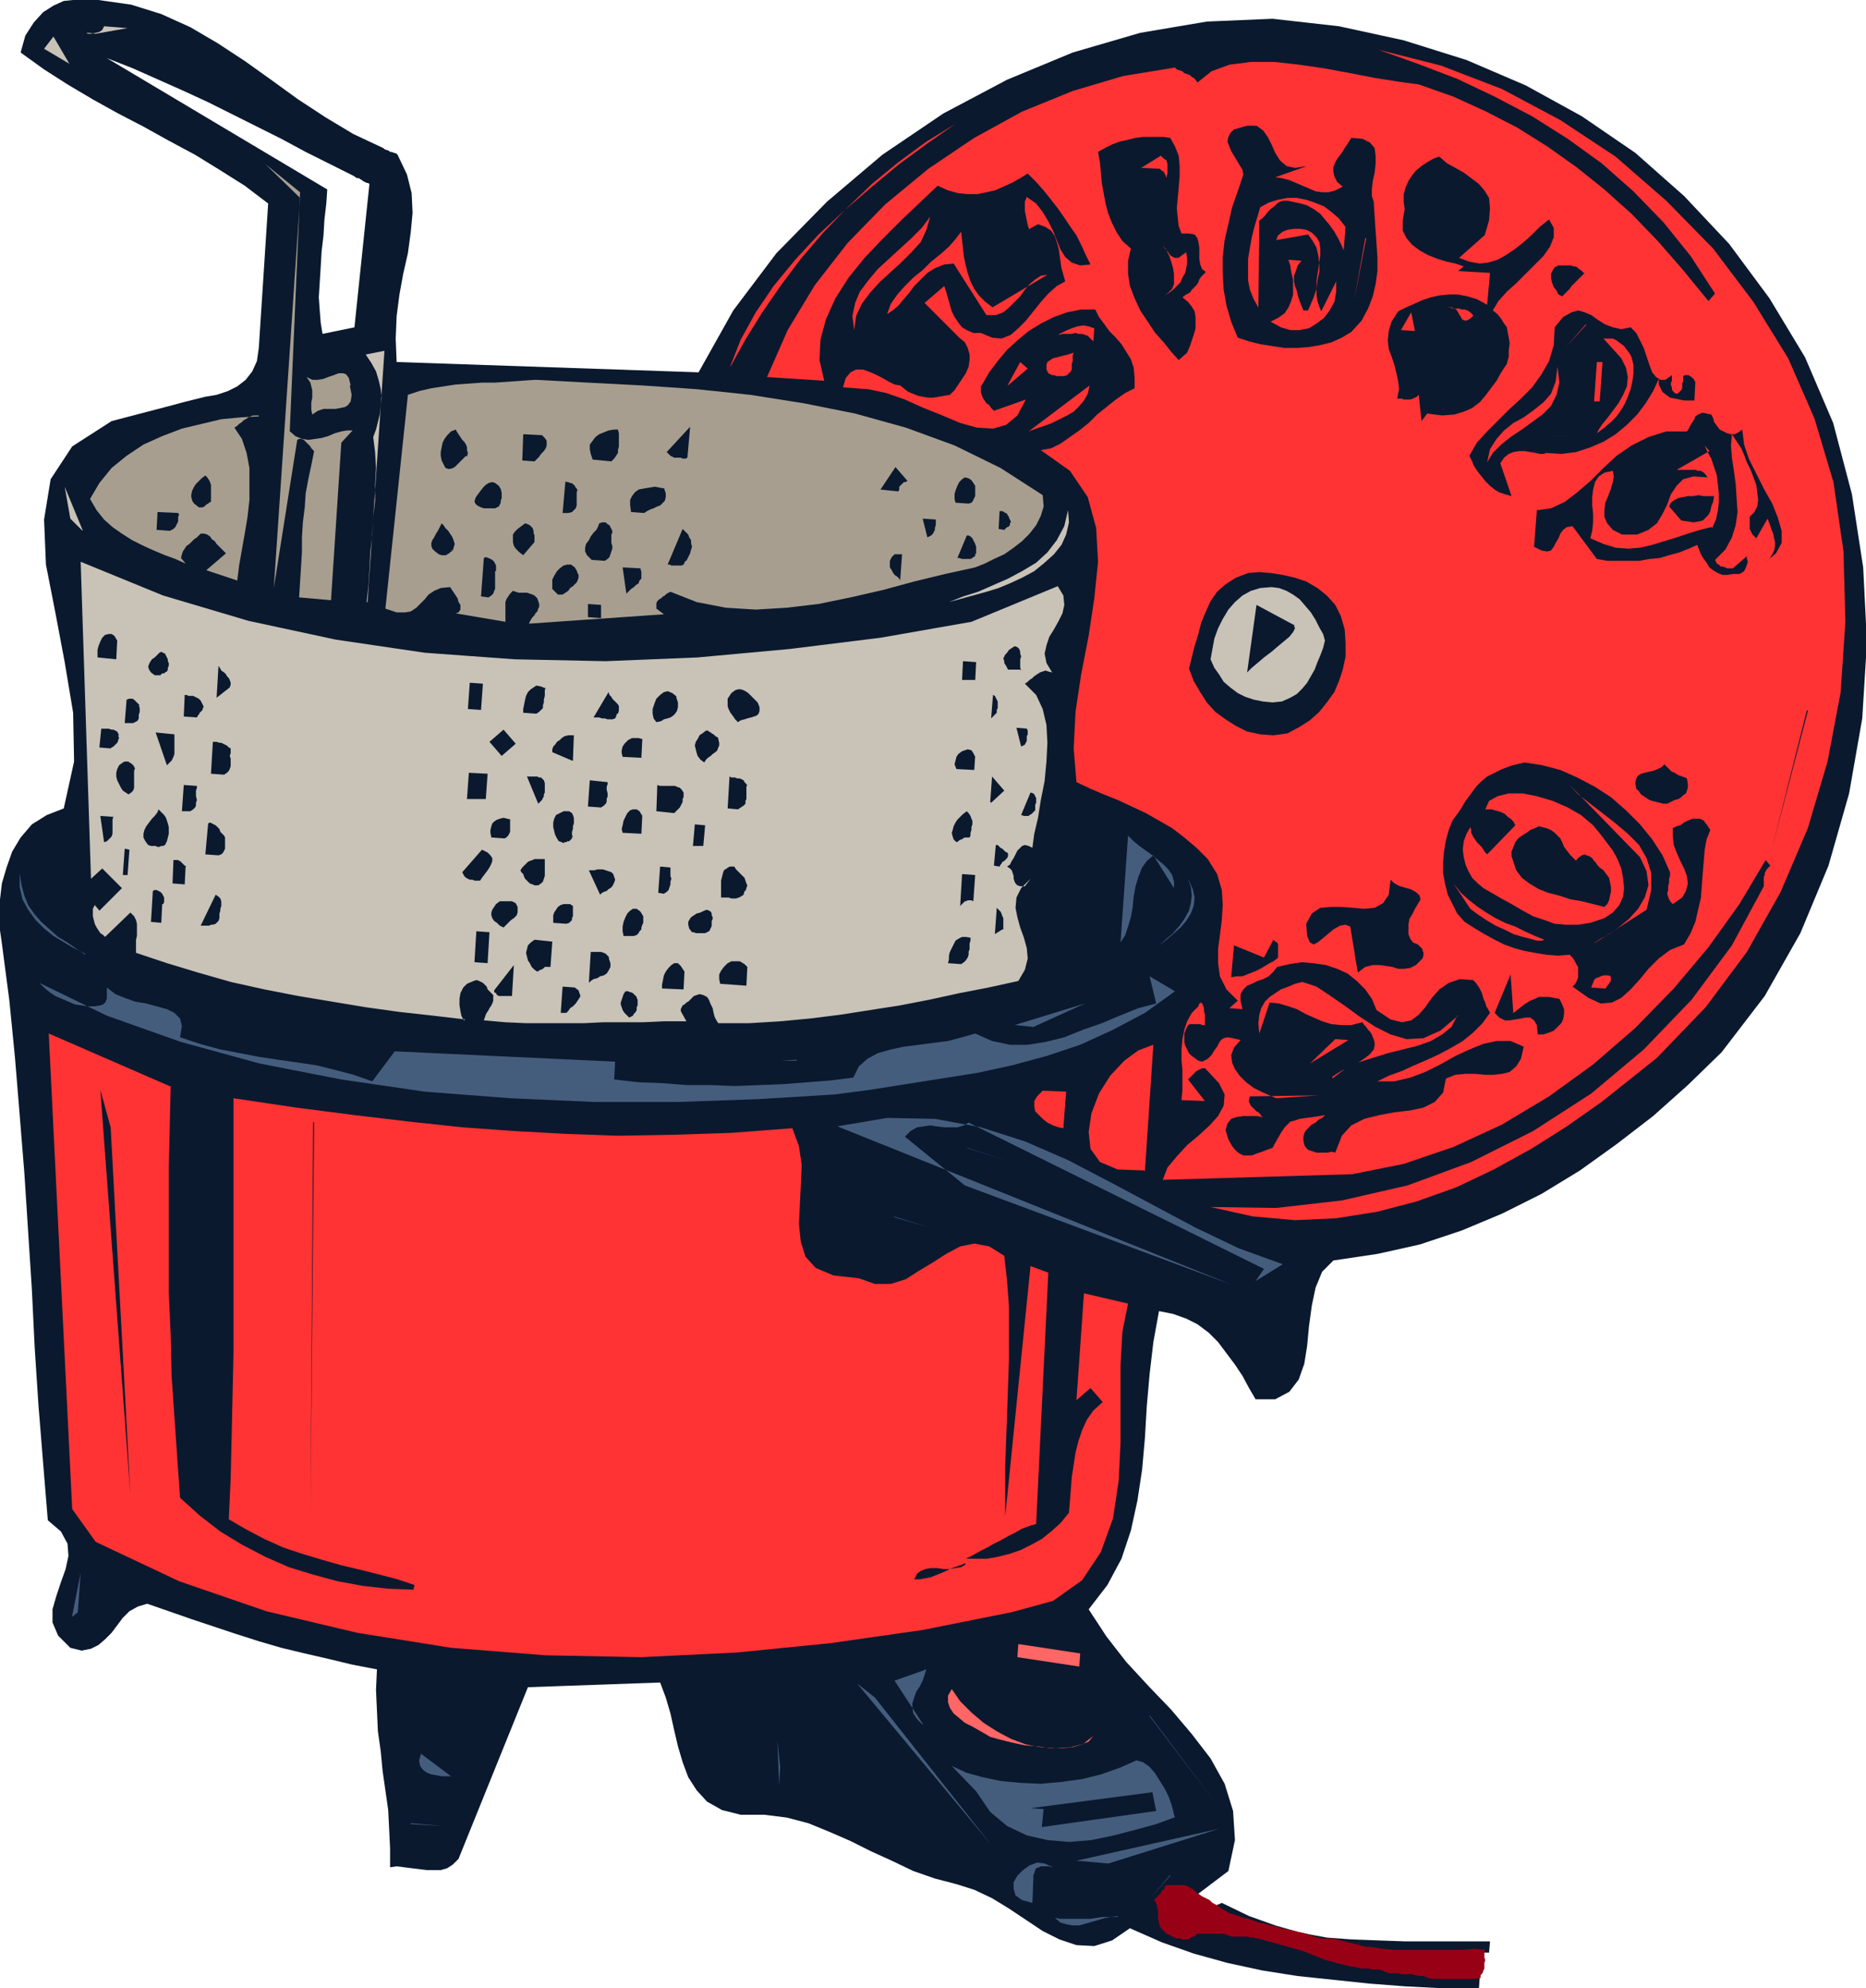
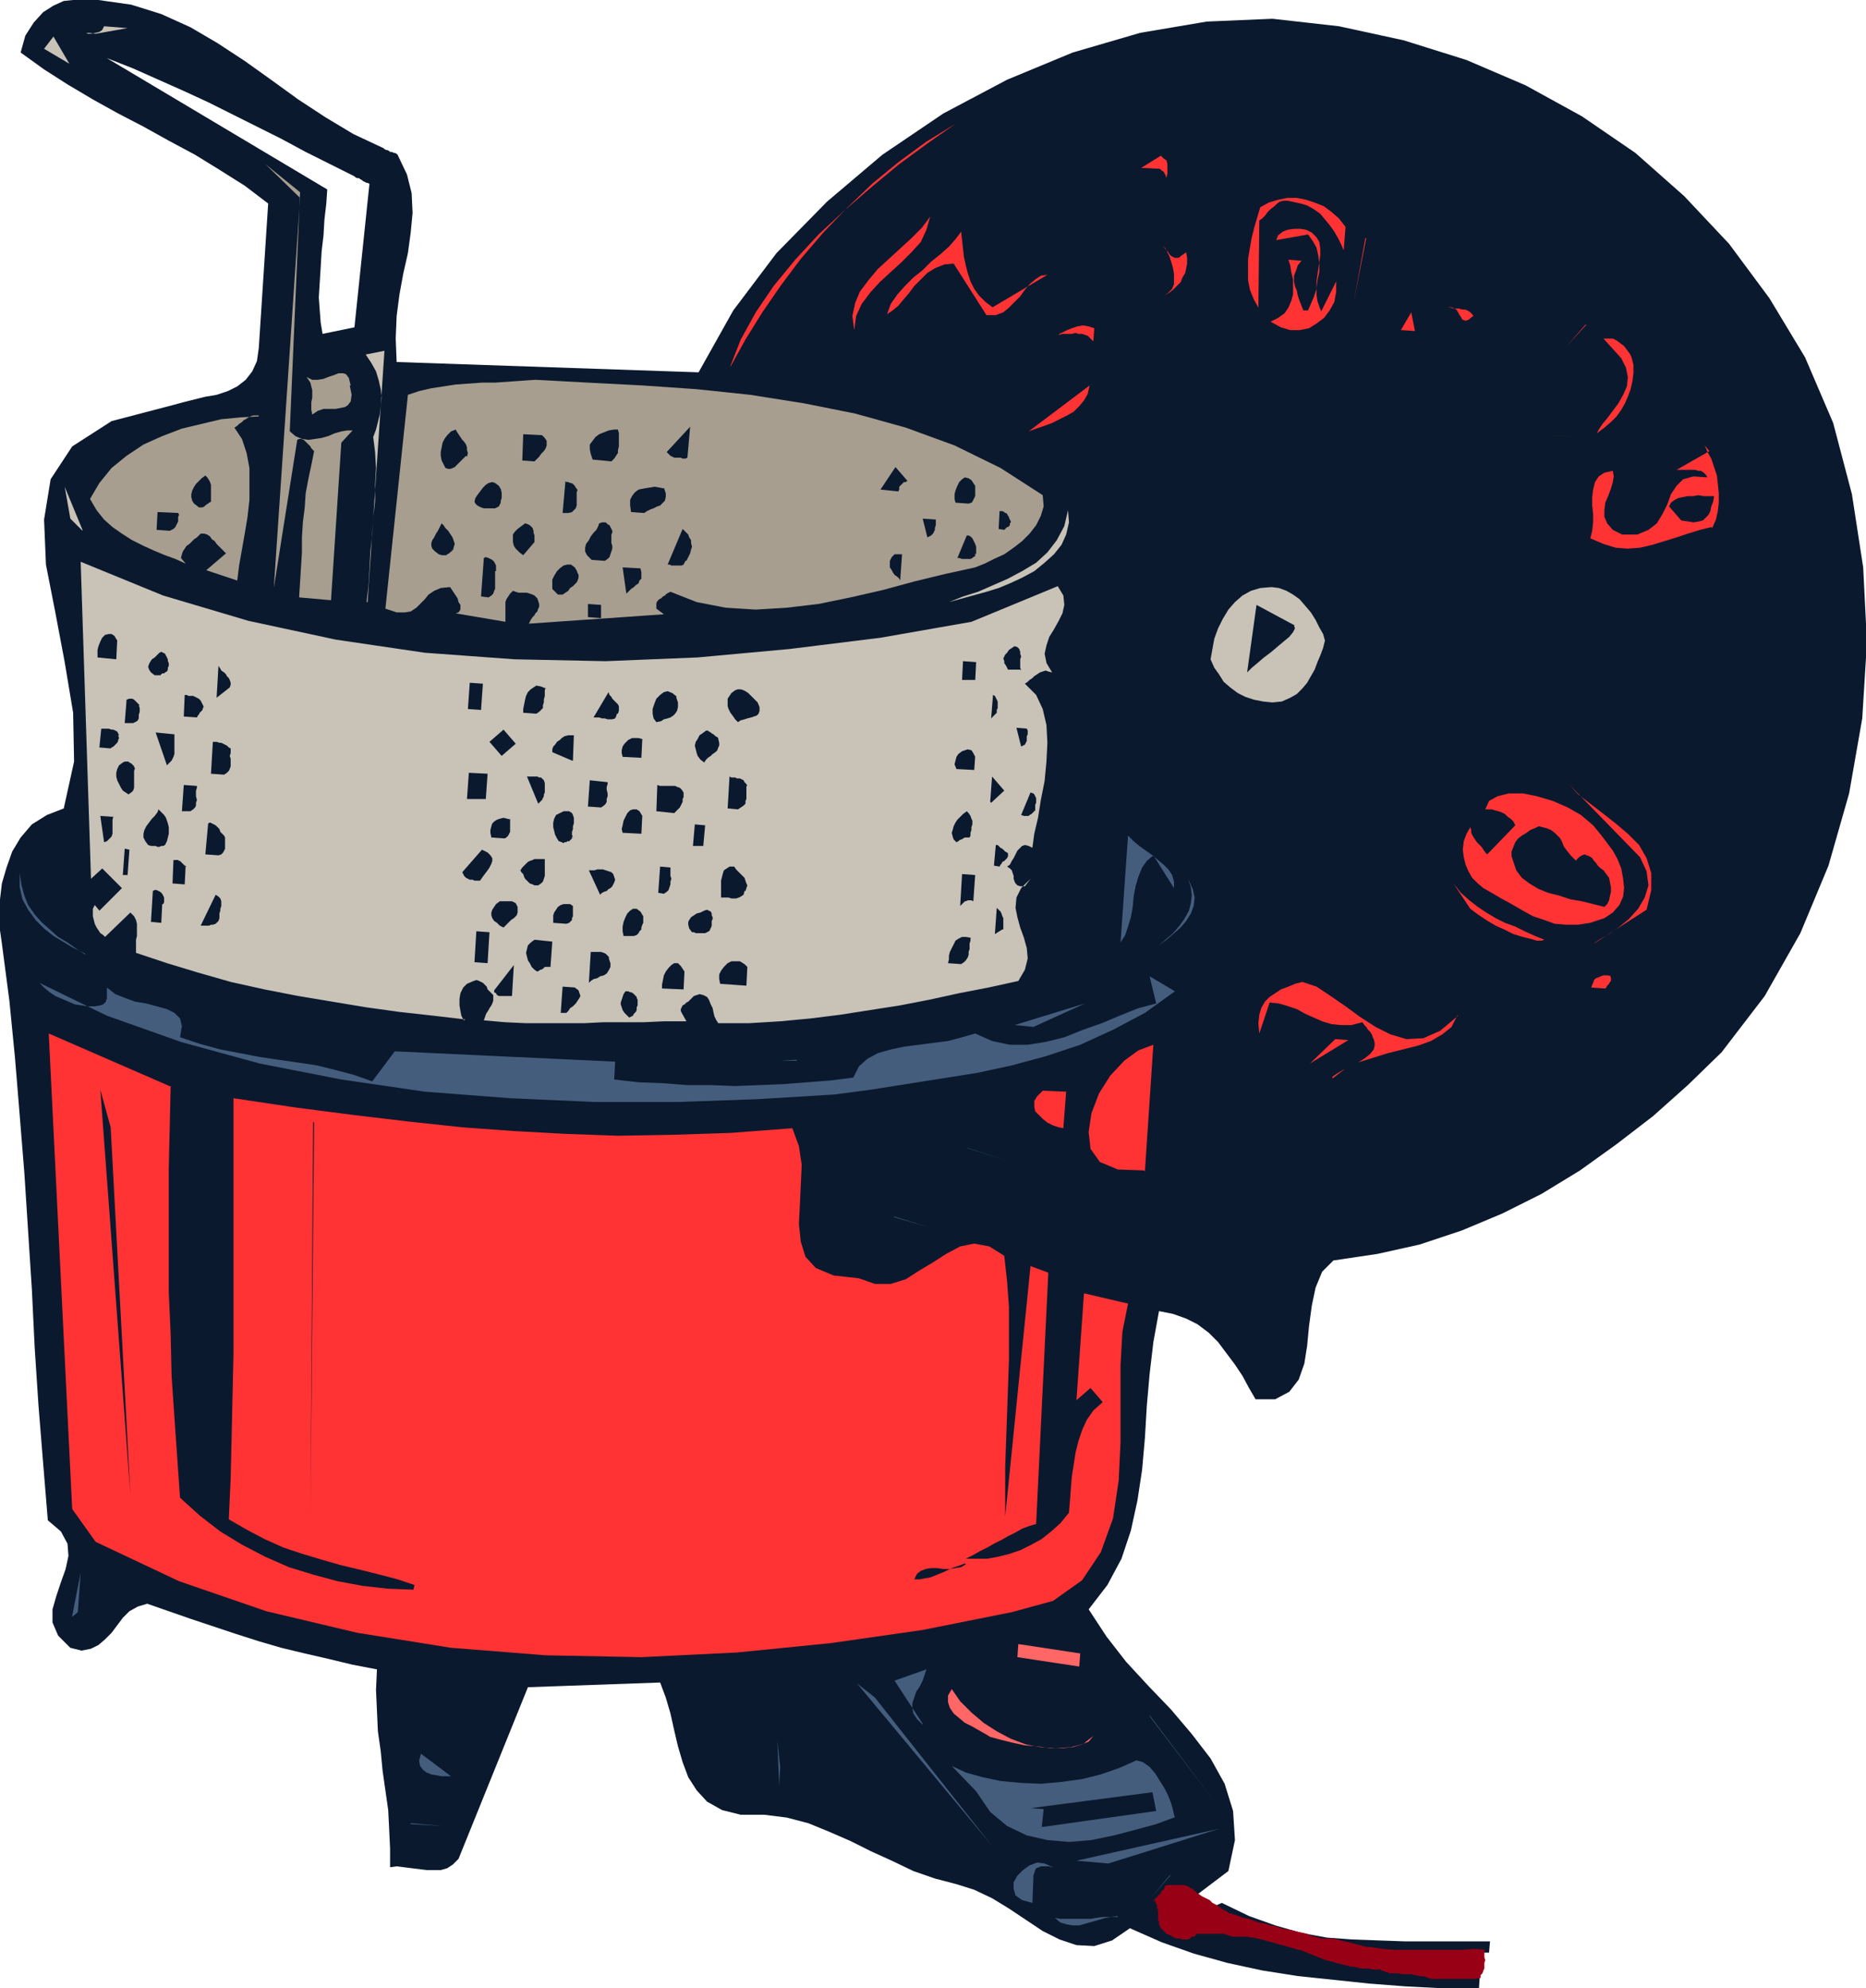
<svg xmlns="http://www.w3.org/2000/svg" fill-rule="evenodd" height="282.667" preserveAspectRatio="none" stroke-linecap="round" viewBox="0 0 1990 2120" width="265.333">
  <style>.pen1{stroke:none}.brush2{fill:#0a192e}.brush4{fill:#f33}.brush5{fill:#c9c2b7}.brush6{fill:#a89e8f}.brush7{fill:#455d7d}.brush8{fill:#f66}</style>
  <path class="pen1 brush2" fill-rule="nonzero" d="M1339 1492h21l15-8 10-13 6-17 3-19 2-21 3-22 4-19 7-17 12-12 47-7 45-10 45-15 43-18 42-21 41-25 39-28 39-30 37-33 36-35 46-60 38-67 30-72 22-77 14-80 5-81-4-80-12-78-20-76-30-70-38-63-43-58-48-51-52-46-57-39-60-33-63-27-67-21-69-15-71-8-70 3-71 12-72 21-70 29-68 36-65 44-59 50-54 55-46 61-37 66-322-11-1-25 1-24 3-23 4-22 5-22 3-22 2-21-1-21-5-20-10-21-1-1-2-1h-1l-2-1h-2l-1-1-2-1h-1l-2-1-1-1-31 30 1 1 2 1h2l1 1 2 1 1 1 2 1 2 1h1l2 1-16 153-34 7-2-12-1-13-1-14 1-16 1-16 1-17 2-17 1-17 2-17 1-15L114 62l28 11 27 12 27 12 26 12 26 13 26 13 26 13 26 14 26 13 26 13 31-30-32-15-30-18-29-19-29-21-28-20-29-19-29-17-31-14-32-10-35-5-13-2h3-8l-9 2-10 1-11 5-11 7-10 11-9 14-5 18 25 18 25 16 27 16 27 15 27 14 27 15 28 15 26 16 27 17 25 19-10 154-2 14-5 11-7 9-9 7-10 5-12 4-12 2-12 3-12 3-11 3-65 17-42 27-23 35-7 43 2 48 10 51 10 53 9 54 1 52-11 50-18 7-16 10-12 14-9 15-6 17-5 17-2 17v33l2 14 8 61 6 61 5 61 5 62 4 62 4 62 3 62 4 61 5 62 5 61 14 12 7 13 1 13-3 14-5 14-5 15-4 14v14l6 14 13 13 12 3 10-2 8-4 7-6 7-7 6-8 6-8 7-7 9-5 10-3 23 8 23 8 24 8 24 8 25 8 24 7 25 6 26 6 25 6 26 5-1 22 1 22 1 22 3 21 2 21 3 21 3 21 1 20 1 21v20l7-1 8 1 8 1 8 1 8 1h15l7-2 6-4 6-6 74-183 141-5 6 16 5 17 4 18 4 17 5 17 6 16 9 14 11 12 16 9 20 5h25l24 3 23 6 22 9 23 10 22 11 22 10 23 11 23 8 23 6 19 6 19 9 18 11 18 12 18 12 18 9 18 6 19 1 19-6 19-13 34 15 34 12 36 10 37 8 38 6 38 4 38 4 39 3 39 2 39 3 1-14-9-4-11-3-11-1-13-1-13-1-13-1-13-1-13-2-12-3-11-5 12-2 13-1h13l13-1h51l14-1h13l1-12h-91l-28-1-28-1-27-2-27-5-28-8-28-10-29-14-7 3-4 4-4 4-2 4-3 3-2 4-2 4-3 4-4 5-6 4-1-5-2-6-4-5-5-4-5-5-4-4-3-5-1-5 2-4 4-6h10l2 1h3l2 1 2 1 1 2 2 2 41-31 7-33-2-31-9-29-15-27-20-26-22-26-24-25-24-26-21-27-19-29 20-26 15-28 10-30 7-32 5-33 3-34 2-34 3-34 4-34 6-33 15 3 14 5 12 6 12 9 10 10 9 12 9 12 8 12 7 13 7 12z" />
  <path class="pen1" fill-rule="nonzero" style="fill:#980016" d="m1230 2027 1-1 1-2 2-1 1-2 2-1 1-2 1-2 2-1 1-2v-2l3-1h18l3 1 2 1 3 2h1l1 1v1h1l1 1h1v1l1 1h1l1 1 3 2 4 2 4 2 3 3 4 2 3 2 4 3 4 2 3 2 4 1 6 2 5 2 6 1 5 2 6 2 6 1 6 2 6 1 5 2 6 1 5 1 4 1 4 1 5 1 4 1 4 2 4 1 4 1 4 1h11l5 1 4 1 4 1 4 1 4 1 4 1 4 1 4 1 4 1h4l13 2 12 1h73l12-1 12 1-1 2v6l1 3-1 3v6l-1 2-1 3-2 2v3l-6 1h-46l-4-1-5-2h-4l-5-1-4-1h-10l-4-1h-10l-1-1h-2l-1-1h-1l-2-1h-1l-1-1h-9l-2-1h-9l-4-1-4-1h-3l-4-1-4-1-4-1-4-1-3-1-4-1-4-1-3-1-2-1-3-1-2-1-3-1-2-1-3-1-2-1-3-1-2-1-4-1-4-1-3-1-4-1-3-1-4-1-4-1-3-1-4-1-4-1-3-1-4-1-4-1-4-1h-3l-4-1h-17l-1-1h-2l-1-1h-2l-1-1h-30v1h-1v1l-1 1h-3l-1 1-1 1-2 1h-7l-1-1h-4l-3-1-3-2-2-1-3-1-2-2-2-2-2-2-1-2-1-3v-2l-1-2v-10l-1-3v-2l-1-2-1-3h-2z" />
-   <path class="pen1 brush4" fill-rule="nonzero" d="m1955 512 11 76 2 75-5 75-14 74-21 71-29 68-36 64-44 59-52 54-59 47-37 26-38 24-40 22-40 19-42 15-42 11-44 7-44 2-45-4-45-10 70 1 70-8 70-16 68-25 66-33 62-40 56-47 51-53 43-58 34-63v-10l1-2v-2l1-2 1-2 2-2 2-2-5-6-28 47-33 46-37 44-41 42-45 39-47 34-50 30-52 24-53 18-55 11-202 6 5-13 10-12 11-12 12-10 12-11 9-10 6-11 1-12-6-12-13-14-2-2h-3l-2 1-2 1-2 1-2 2-2 2-2 2-2 2-1 1 18 23-25-1 1-11v-21l-1-11v-11l1-11 2-10 3-9 5-9 7-7 1-3 2-1 1 1 1 2 1 3v3l1 4v11h-3l-2-1h-11l-2 1-1 2-1 2-2 5v9l1 4 2 4 2 4 3 3 3 2 4 3 4 1 6-3 4-4 3-5 3-4 2-4 2-3 3-2 4-1 6 1 8 2-7 8-3 8 1 8 3 7 5 7 7 7 8 6 8 4 9 4 7 3 45-3-73 1-1 3v3l1 2 1 2 2 2 2 2 2 2 2 1 2 2 1 2 2 1h-2l-4-1h-15l-7 1-6 2-4 5-2 7 3 10 4 7 4 5 4 3 4 2h9l5-2 6-2 5-2 6-2 5-9 4-7 4-6 3-3 3-3 4-1 6-2 7-1 8-1 12-2-3 3-4 2-3 3-4 2-3 3-3 3-2 3-1 4v4l1 5 2 3 2 2 3 1 3 1 3 1h12l4-1 4 1 7-18 10-11 14-7 16-4 16-3 17-2 14-3 12-6 9-10 3-15 10-4 11-1h10l11 1h9l9-1 8-2 7-6 5-8 3-13-14-6h-15l-14 3-15 6-15 7-16 9-16 8-16 6-17 4h-18l12-6 14-5 13-6 14-6 13-6 13-7 12-7 11-9 10-10 8-11-2-4-2-3-1-4-2-4-1-4-1-3-2-4-2-3-2-3-3-3-14-1-12 4-10 7-8 9-7 10-7 8-8 6-10 2-12-3-15-10-5-12-7-10-9-9-10-8-11-5-12-4-13-2-13-1-13 2-13 3-4 5-5 5-6 3-6 2-6 3-5 2-4 4-3 5v7l2 9-14-1 9-8-12-12-7-14-2-14v-15l2-15 2-16 1-16-1-16-5-17-10-16-12-12-13-11-13-10-14-8-14-8-15-7-15-7-15-6-14-6-15-7-3-36 2-39 6-40 8-41 6-40 4-39-2-36-9-33-19-28-31-22 11-2 10-5 10-7 10-7 10-8 9-9 10-8 10-8 10-7 10-5v-11l-1-11-3-9-5-8-5-8-6-7-7-7-5-7-6-8-4-8h-15l-15 3-14 5-14 7-13 8-12 10-11 10-10 12-9 12-7 12-2 3v6l1 3 1 3 2 3 2 3 3 2 2 3 3 3 34-12-9 17-12 10-14 4-17-1-18-5-19-8-20-8-20-9-20-7-19-4-27-2 3-10 5-6 6-3h7l6 2 7 3 8 4 7 4 6 3 6 1 5 4 4 3 5 2 5 2 5 1 6 1h5l6-1 6-1 6-1 5-5 4-6 4-6 4-6 3-7 1-7v-6l-2-7-3-6-6-5-37-37 21-18 2 6 2 7 2 7 2 7 3 6 4 6 4 5 5 3 7 3h8l12 5 10 1 10-4 8-7 8-8 8-10 8-10 8-9 9-8 9-5-2-7-2-7-1-7-1-7-1-7-2-7-2-6-4-6-6-4-8-3-9 5v1l-1-2-1-3-1-5-1-5-1-5v-10l2-5 10 7 7 9 6 10 5 10 4 10 4 10 5 8 7 6 9 3 11-1-5-10-5-11-5-10-7-10-6-9-7-10-7-9-8-10-8-9-9-9-8 5-9 5-9 4-9 4-9 2-10 2h-10l-10-1-11-3-11-5-19 18-20 19-20 20-19 20-17 21-14 22-10 22-6 22-1 22 5 22-61-4 22-50 29-48 35-45 40-41 46-38 49-33 51-28 54-22 54-16 55-9 2 2 3 1 3 1 2 2 3 1 3 1 2 2 2 1 2 2 2 3 15-12 19-7 23-3h25l27 3 27 4 27 5 26 5 25 4 22 3 37 13 35 16 33 17 32 20 31 22 30 24 29 26 28 29 27 31 27 33 7-8-26-40-29-36-32-33-34-30-36-26-38-24-40-21-40-19-42-16-42-15 67 17 65 25 62 33 59 39 54 47 50 51 43 57 37 60 28 64 20 67z" />
  <path class="pen1 brush5" fill-rule="nonzero" d="m101 36-6-1h-4 1l2 1h4l4-1 4-1 3-2 2-4 25 2-34 6zM47 52l10-13 17 29-27-16z" />
  <path class="pen1 brush2" fill-rule="nonzero" d="m1394 177-34 12 7 1 8 2 7 3 7 3 7 3 7 3 7 1h7l7-2 8-4-6-5-3-6-1-5v-5l2-5 3-5 4-5 3-5 4-6 3-5 12 1 8 4 5 6 1 8v9l-1 9-2 9-1 9v7l2 6 1 16 1 15 1 14 1 15v14l-2 14-3 13-5 13-7 13-11 12-10 6-11 5-12 3-12 2-13 1h-13l-13-2-13-2-12-3-12-4-7-17-5-17-3-17-1-17v-18l2-18 4-17 4-18 6-17 6-18-1-5-3-5-3-5-3-5-3-5-2-5-2-5 1-5 2-4 4-4 14-4h10l7 5 5 7 4 8 4 9 5 8 7 6 9 2 13-2zm-134 72h8l6 1 3 4 1 4 1 6v12l1 6 2 5 4 3-3 3-2 2-2 3-1 3-2 3-2 2-3 3-2 3-4 2-4 3 6 5 4 5 3 5 1 6v12l-2 7-2 6-2 6-3 7-9 8-8-9-8-10-9-10-8-12-8-12-6-13-5-13-2-13v-14l3-13-9-8-6-9-5-10-4-10-3-11-2-11-2-11-1-11-1-11-2-11 7-4 8-4 8-3 9-2 8-2 8-1h22l7 1 5 9 4 10 1 11v11l-1 12-1 11-1 11 1 10 1 9 3 8z" />
  <path class="pen1 brush5" fill-rule="nonzero" d="m228 78 65 30-65-30z" />
  <path class="pen1 brush4" fill-rule="nonzero" d="m779 390 11-28 16-29 19-28 23-28 25-27 28-26 29-25 29-24 30-22 30-21-31 19-30 22-28 23-27 26-25 26-24 28-21 28-20 29-18 29-16 29z" />
  <path class="pen1 brush2" fill-rule="nonzero" d="m1583 251-27 24 11 4 11 2 9-1 10-3 9-5 9-6 9-7 9-8 9-9 10-8 5 9v10l-4 10-7 10-9 9-10 10-10 10-10 9-9 10-6 10 5 4 4 5 3 5 3 4 1 6 1 5 1 6-1 7v7l-2 8-6 9-5 9-6 8-6 8-6 7-8 6-9 4-10 3-13 1-16-2-6 8-3-28-2 2-2 1-2 1-3 1h-7l-2-1h-5l2-10-1-9-2-9-2-8-3-9-3-8-1-9 1-10 3-10 7-11 8-4 9-4 9-4 9-3 9-2 10-1h10l10 2 10 3 11 6 3-34-34-2 6-5-9-3-9-2-10-3-10-4-9-5-8-6-6-7-4-8v-11l2-12-1-8v-8l2-7 3-7 4-6 4-5 6-5 6-4 7-4 6-2 8 7 9 5 9 5 8 6 8 6 6 7 5 8 1 11-1 13-5 17z" />
  <path class="pen1 brush4" fill-rule="nonzero" d="M1244 200v-10l-1-3-1-2-1-2-2-1-2-2-20-1 21-13 3 3 3 2 1 4v10l-1 4v12z" />
  <path class="pen1 brush5" fill-rule="nonzero" d="m131 97 93 48-93-48z" />
  <path class="pen1 brush4" fill-rule="nonzero" d="m1435 241-2 26-3-7-3-6-4-7-5-7-5-6-5-6-7-5-7-4-7-2-9-2-5-1h-4l-4 1-3 2-3 3-4 3-3 3-3 4-3 3-3 2-1 93-5-9-4-10-2-10v-23l2-12 2-11 3-12 3-10 3-10 9-5 10-3 10-2h10l10 2 9 3 10 4 8 6 8 7 7 9z" />
  <path class="pen1 brush4" fill-rule="nonzero" d="M1408 265v7l-1 7-1 7-1 7-1 7v14l1 7 2 6 2 5 16-32v11l-2 11-5 9-6 8-8 6-8 5-10 2h-10l-10-3-11-6 8-4 7-5 4-6 3-7 2-7v-16l-2-8-1-7-2-6 14 1-4 5-2 6-2 5v6l1 5 2 5 1 5 2 6 2 5 2 5h5l3-7 3-7 3-9 1-9 2-9v-8l-1-9-2-9-4-7-5-7-34 6 2-5 5-4 5-2 7-1h7l6 1 6 3 5 5 3 5 1 7z" />
  <path class="pen1 brush6" fill-rule="nonzero" d="m308 459 7 6 7 3 7 1 7-1 7-1 7-2 7-3 7-2 6-1h6l-12 13-11 168-34-3 1-16 1-16 1-16v-16l1-16 2-16 1-15 3-16 3-14 3-15-1-1-2-2-1-2-2-2-2-2-2-2-1-1-3-1h-2l-2 1-25 158 28-416-37-36 37 30-11 255z" />
  <path class="pen1 brush4" fill-rule="nonzero" d="m1456 254-12 67 13-67zm-545 98-2-15 3-14 5-12 9-12 10-12 12-11 12-11 12-11 11-11 9-12-4 14-6 13-10 11-11 11-11 10-12 11-10 11-9 12-6 13-2 15z" />
  <path class="pen1 brush2" fill-rule="nonzero" d="m1689 292-1 1-2 2-2 2-3 3-2 2-3 3-2 3-3 3-3 3-2 2-4-2-2-4-3-4-2-5-1-5v-4l2-4 2-3 4-2h13l3 1h2l2 1 2 2 2 1 2 2 2 2z" />
  <path class="pen1 brush4" fill-rule="nonzero" d="m1058 328 59-35-7 1-6 4-6 5-5 6-5 7-6 6-6 6-6 5-8 3h-10l-35-55-10 1-10 4-8 5-7 7-7 7-6 8-6 7-5 6-6 5-6 4 4-11 7-10 8-9 9-9 10-8 9-9 10-8 9-8 7-8 6-8 1 9 1 9 1 9 2 9 2 8 3 9 4 8 5 7 7 7 8 6zm200-54 7-5 1 6v6l-1 5-1 5-3 5-2 5-4 4-4 4-4 3-5 3 4-3 4-4 2-5v-11l-1-6-2-7-2-6-3-6-4-5 1 1 2 2 1 2 2 2 1 2 2 2 2 1 2 1h3l3-1z" />
-   <path class="pen1 brush2" fill-rule="nonzero" d="M1783 399v7l-1 2v3l1 2v2l1 2 2 2 2 1 2-1 2-2 1-1 1-2v-5l1-2v-6l2-1h4l1 1 2 1 1 1 1 1 1 1v1l1 1-1 20h-11l-5-1-5-1-5-1-4-3-4-3-2-4-2-4v-6l-6 13-8 13-9 12-11 11-12 10-13 8-14 6-15 5-16 2-16-1-3 1h-4l-4-1-6-1-6-1h-6l-6 1-5 2-5 4-4 6 12 35-7-2-6-2-5-3-5-4-5-5-4-5-4-5-4-6-2-5-3-6 8-14 11-12 12-12 12-12 12-11 12-12 10-14 8-14 5-17 1-19 9-11 9-5 7-2 7 2 7 3 7 5 8 5 8 3 9 2 10-2 6 6 4 8 4 8 3 9 3 9 3 8 4 5 5 3h5l7-5z" />
  <path class="pen1 brush4" fill-rule="nonzero" d="m1571 337-5 4-3 1-3-1-1-1-1-2-2-3-1-2-2-3-4-2-5-1 3 1 3 1h6l3 1h3l3 1 3 2 2 2 2 3zm-77 15 11-19 4 20-14-1zm197-6-21 24 22-24zm51 42v10l-1 8-2 9-3 8-3 7-4 7-5 7-6 6-7 6-8 6 2-4 4-6 5-6 6-8 6-8 5-9 4-9 1-10-2-10-5-10-19-21h10l4 2 4 3 4 3 3 4 3 4 2 4 1 4 1 4zm-577-25-2-2-3-3-3-1-3-1h-4l-3-1-4 1h-10l-3 1h-1l1-1 4-2 4-2 5-2 6-2 6-1 6 1 6 2-1 14z" />
-   <path class="pen1 brush4" fill-rule="nonzero" d="M1703 386h6l-3 42h-6l3-42zm-117 107 3-14 7-11 8-9 10-8 11-6 11-8 10-8 8-9 5-13 2-16 2 17-3 13-6 12-9 9-11 8-11 8-12 8-10 8-9 9-6 10zM955 363l28 8-28-8zm190 13-1 3v6l-1 3v6l-1 2-2 2-2 2-3 1h-8l-3-1h-2l-2-1-2-1-1-2-1-2v-5l1-3 3-2 3-2 4-1 4-1 4-1 4-1 3-1 3-1zm-70 34 13-24 8 7-21 18z" />
  <path class="pen1 brush2" fill-rule="nonzero" d="m1858 458 2 16 5 15 8 16 8 16 9 16 6 15 4 14v13l-6 11-12 10 5-4 3-5 2-4 1-5v-4l-1-4-1-5-2-5-2-6-2-5-12 21-2-2-2-2-1-2-1-2-1-2v-13l5-5 3-6 1-7-1-8-1-8-3-8-3-8-4-8-3-8-3-7-10-15-1 12 1 13 2 13 2 15 1 15 1 15-2 14-4 13-7 13-11 11 1 2 1 2 2 1 2 2h2l3 1 2 1h6l15-13v3l1 3-1 3-1 3-1 2-1 2-3 2-2 1h-7l-6 1h-5l-5-2-5-3-4-3-3-5-3-4-3-5-2-5-2-5-9 4-10 4-11 3-10 3-11 1-11 2h-34l-11-2-26-35-6 1-4 3-3 4-2 5-3 5-2 4-3 4-4 1-6-1-8-4 3-39 15-2 15-7 13-10 14-12 14-14 14-13 16-11 18-9 19-6h22l2-3 2-4 2-3 2-3 1-3 3-2 2-1 3-1 4 1 5 1 2 4 1 4 3 4 3 4 4 2 4 2 4 1h4l4-2 4-3z" />
  <path class="pen1 brush4" fill-rule="nonzero" d="m1097 460 65-49-2 9-4 7-5 6-6 6-7 4-8 4-8 4-8 3-9 3-8 3z" />
  <path class="pen1 brush5" fill-rule="nonzero" d="m391 642 2-18 1-17 1-19 2-18 1-18 2-18v-17l1-18-1-17-2-16 3-8 2-8 2-8 1-9 1-9-1-9-2-9-3-10-5-9-6-9 20-4-18 268z" />
  <path class="pen1 brush4" fill-rule="nonzero" d="m1655 464 29 2-28-2zm170 98-12 3-13 4-12 4-13 4-13 4-13 3-13 1-13-1-13-4-14-6 2-8 1-9v-9l-1-9v-9l1-8 2-8 4-6 6-4 9-2 1 6-1 6-2 7-3 8-3 7-1 8v7l3 7 6 7 10 5h16l12-5 9-7 6-10 5-10 4-11 6-9 7-7 11-3 15 1-2-3-2-2-3-2h-3l-3-1h-20l35-20-5-6 3 7 4 7 3 9 3 9 1 9 1 10v10l-1 9-2 9-4 9z" />
  <path class="pen1 brush6" fill-rule="nonzero" d="m1112 528 1 12-3 10-5 10-7 9-8 8-9 7-10 7-11 5-10 5-10 4-32 7-33 8-33 9-35 8-34 7-34 4-33 2-32-2-31-6-28-11-2 1-2 1-2 2-2 1-2 2-2 1-2 2-1 2v6l8 6-144 10 1-2 1-2 2-3 2-2 1-2 2-2 1-3 1-2v-3l-1-3-1-3-3-3-2-1-3-1-3-1h-9l-3-1-3-1-3 3-2 3-2 3-1 3v21l-53-9 3-1 2-3v-5l-2-3-1-4-2-3-2-3-2-3-2-3-10 1-7 3-6 4-4 5-5 5-4 4-6 4-6 1h-9l-12-4 24-228 12-4 13-3 13-2 13-2 14-1 14-1h14l14-1 14-1 15-1 56 3 58 3 58 4 57 6 57 9 55 11 54 15 52 19 49 24 45 29zM373 411l2 10-1 7-3 4-3 2-5 1-5 1h-13l-6 2-6 4-1-5v-8l1-5v-8l-1-4-1-4-2-3-2-3 6 3h6l6-1 5-2 6-2 5-2h5l3 1 3 4 2 8z" />
  <path class="pen1 brush2" fill-rule="nonzero" d="m733 488-2 1h-3l-2-1h-7l-2-1-2-1-2-2-2-2 25-27-3 34zm1095 41-1 6-2 5-1 5-2 4-3 3-3 3-4 1-6 1-6-1-7-1-13-15 2-4 4-3 4-2 5-1 5-1h6l5-1 6 1h11zM659 458l1 4v14l-1 4v3l-2 3-2 3-3 3-20-2-2-6-1-5v-5l3-4 3-4 4-3 5-2 5-2 6-1h5z" />
  <path class="pen1 brush6" fill-rule="nonzero" d="M276 443h-6l-3 1-2 1-3 2-2 1-2 2-3 2-2 2-3 2 8 12 5 15 3 16v34l-2 18-3 18-3 17-3 17-2 16-33-11 21-18-2-2-3-3-2-2-3-3-2-3-3-2-2-3-3-2-3-1h-4l-2 2-2 2-3 2-2 2-3 3-3 2-2 3-2 3-1 3-1 4 5 6-11-5-11-4-12-5-11-5-12-6-11-7-10-7-9-8-8-10-7-12 10-17 13-16 16-13 18-12 20-9 21-8 21-5 21-5 21-2 19-1z" />
  <path class="pen1 brush2" fill-rule="nonzero" d="m497 486-2 2-2 2-2 2-2 2-2 2-2 2-2 1-3 1h-2l-3-1-2-4-2-4-1-5v-4l1-5 1-5 2-4 3-4 4-4 5-2 1 2 2 3 2 3 2 3 2 2 2 3 1 3v3l1 3-1 4zm81-22 3 3 2 3v5l-1 3-2 3-3 3-2 3-2 2-3 3-13-1 1-28 20 1zm389 49-1 1h-2l-1 1-1 1-1 1-1 1-1 1v3l-1 2-19-2 16-24 13 15zm73 4v12l-1 2-1 2-1 2-1 1-3 1-14-1-1-4v-5l1-4 2-5 2-4 3-3 3-2 4 1 3 2 4 6z" />
  <path class="pen1 brush5" fill-rule="nonzero" d="m1052 631-40 11 15-6 16-5 16-7 16-7 15-8 15-9 12-11 10-13 8-15 4-17 1 13-3 13-5 11-8 10-10 9-11 9-13 7-13 6-12 5-13 4z" />
  <path class="pen1 brush2" fill-rule="nonzero" d="m616 522-1 3v14l-1 3-2 2-2 2-4 1h-6l3-34 1 1h2l2 1h1l2 1 1 1 1 1 1 2 1 1 1 2zm92-2 2 6v4l-1 4-2 2-3 3-3 1-4 2-3 1-4 2-3 2-14-1-1-7v-6l2-4 3-4 4-3 5-1 6-1 6-1 6 1 5 1zm369 34 1 2v1l-1 1v2l-1 1-1 1h-1l-1 1-1 1-1 1-6-1 1-19h3l2 1 1 1h1l1 1 1 2 1 1v1l1 2zm-543-32 1 3v6l-1 3v2l-1 2-1 2-2 1-2 1h-12l-3-1-2-1-2-1-2-2-1-2 1-4 2-3 3-4 3-4 3-3 3-2 4-1 3 1 4 3 3 5zm464 32v6l-1 3v2l-1 2-1 2-2 2-2 1-2 1-5-20 14 1zm-773-19-2 1-1 1-2 1-1 1-1 1-2 1h-4l-1-1-4-3-2-3-1-4v-3l1-4 2-4 2-3 3-3 3-3 4-3 2 2 2 3 1 2 1 3v19zm815 55v3l-2 1-1 1-2 1h-9l-3-1h-2l10-24h2l2 1 2 2 1 2 1 2 1 2 1 3v8z" />
  <path class="pen1 brush5" fill-rule="nonzero" d="m88 565-19-46 6 34 13 13z" />
  <path class="pen1 brush2" fill-rule="nonzero" d="M652 570v9l1 3v3l-1 3-1 3-1 3-2 2-3 2-14-1-5-5-2-4v-4l1-4 3-4 2-4 3-4 3-3 2-4 1-3 3-1h4l2 2 2 1 1 2 1 2 1 2v2l-1 2zm79 28-1 2-1 2-2 1h-11l-2-1h-2l16-38 3 3 3 3 1 3 2 3v3l1 4-1 3-1 4-2 4-2 4zm703 72 1 16v14l-3 14-4 12-5 12-8 11-8 10-10 9-11 7-13 7-15 2-14-1-14-3-12-6-11-7-11-8-9-10-7-11-7-12-5-13 3-12 3-12 4-13 3-12 5-12 5-11 7-10 9-8 11-7 13-5 12-1 12 1 13 2 13 3 12 4 12 7 10 8 9 10 6 12 4 14zm-864-92-12 14-4-3-4-4-2-3-1-4v-8l2-3 3-3 4-3 4-3 3 1 2 1 1 1 2 2 1 3v2l1 3v8zm-88 8v2h-1l-1 1-1 1-2 1-1 1h-5l-3-1-4-3-3-3-1-3v-3l1-3 2-3 2-4 2-3 2-4 2-4 2 2 2 3 3 3 2 3 2 3 1 2 1 3 1 3-1 3-1 4zm478 33-1-2-2-2-3-2-2-3-1-2-2-3v-7l2-4 3-3h8l-2 28zm-770-72 1 2-1 2v5l-1 2-1 2-1 2-2 2-2 1-2 1-14-1 1-19 23 1z" />
  <path class="pen1 brush5" fill-rule="nonzero" d="m1413 683-2 8-3 8-3 7-3 8-4 7-4 7-5 6-6 6-7 4-9 4-10 1-10-1-10-2-9-3-8-4-8-6-7-6-5-8-5-7-4-9 2-11 2-11 4-11 5-10 6-10 7-8 8-7 9-5 10-3 12-1 8 1 8 3 7 4 7 5 6 7 6 7 5 8 4 8 4 7 2 7zm-291 34-4-1-3-1-3 1-3 1-3 2-3 2-2 2-3 2-2 2-3 2 12 12 7 15 4 17 1 19-1 20-2 21-4 20-3 19-4 17-2 15-4-2-4-1-3 1-3 3-2 2-2 4-2 4-2 3-2 4-3 2 3 2 2 2 1 3 1 3v3l1 3 1 2 2 2 3 1h5l6-8-10 10-5 10-1 11 2 10 3 11 4 11 3 11 1 11-3 12-7 12-32 7-31 6-32 7-31 6-32 5-32 5-32 4-32 3-33 2h-33l-2-3-2-4-1-4-1-5-2-4-2-5-2-3-4-2-4-1-6 2-2 2-2 2-2 2-2 1-2 2-2 1-1 2-1 2v2l1 2 5 9h-24l-22 1h-43l-20 1h-62l-22-1-23-2 1-3 1-3 1-2 2-3 1-2 2-3 1-2 1-3v-6l-2-2-2-2-2-2-1-3-2-2-2-2-2-1-2-1-3-1-3 1-7 3-4 4-3 6-1 6v7l1 6 1 5 2 4 1 1 1-1-34-4-36-4-36-5-36-6-36-6-36-7-36-8-35-10-33-10-33-11v-14l1-4v-13l-1-4-2-4-4-4-27 26-2-2-3-2-2-3-2-3-2-4-1-4-1-4v-8l2-4 5 6 24-24-21-21-12 11-11-338 88 36 91 27 93 20 95 14 96 7 97 2 98-4 98-9 97-12 97-17 92-38 6 10 1 10-2 9-4 8-5 9-5 8-3 9-2 9 2 10 6 10z" />
  <path class="pen1 brush2" fill-rule="nonzero" d="m1380 667 1 3-2 4-4 5-6 5-6 5-7 6-8 6-7 6-6 5-5 5 10-72 41 22zm-852-58v19l-1 2-1 3-2 2-3 2-8-1 3-41 2-1 3 1 2 1 2 1 2 2 1 2 1 2v6zm87 0 2 4v3l-1 3-1 2-2 2-2 2-3 2-2 3-3 2-3 2h-5l-1-1-1-1-1-1-1-1-1-1-1-1v-10l2-4 3-5 3-3 4-3 4-1h4l4 3 3 5zm68-3 1 4v7l-2 2-1 3-3 2-2 2-3 2-3 3-2 2-4-28 19 1zm-43 53-13-1v-14l14 1v14zm448 55h-13l-2-4-2-3v-2l-1-3 1-2 1-2 2-2 2-3 3-2 3-2 3 1 2 2 1 3v2l1 3-1 3v9l1 3zm839 43-37 147 38-146zm-887-32h-14l1-20 14 1-1 20zm-915-42-1 20-20-2v-8l1-4 2-5 2-4 3-3 4-1h3l3 2 3 5zm938 77-6 6 2-25 2 1 1 2 1 2 1 2v7l-1 2v4zm-884-46-1 2-2 1-1 1h-2l-1 1-1 1h-6l-4-3-2-3-1-3 1-3 1-2 2-3 3-2 3-3 2-2 2-1 2 1 2 1 1 2 1 2 1 2v2l1 2v3l-1 2v3zm629 35 2 5v4l-1 3-2 2-3 1-3 1-4 1-3 1-4 1-3 2-3-3-2-3-3-4-2-4-1-3v-8l2-3 2-3 4-3 3-1h3l3 1 2 1 3 2 2 2 2 2 2 2 2 2 2 2zm-87-6 2 6v5l-1 4-2 3-2 2-3 2-3 1-4 1-3 2-5 1-3-4-1-5v-5l2-6 2-5 4-4 4-3 4-1 5 2 5 4zm-476-10-14 11 2-34 2 3 1 2 3 2 2 2 1 2 2 2 1 2 1 3v2l-1 3zm268 24-14-1 2-28 14 1-2 28zm69-24-1 3v6l-1 4v3l-1 3v3l-2 2-2 2-3 2-14-1v-4l1-5 1-5 1-4 2-4 3-3 3-2 3-2 5 1 5 2zm76 28-1 3-1 2-3 1h-5l-3-1h-3l-3-1h-6l16-27 1 3 2 2 1 2 2 2 2 2 2 2 1 2v5l-1 3zm1141 69 1 6v4l-1 3-1 3-3 2-2 2-3 2-4 1-4 2-4 2h-4l-4-1-4-1-4-1-3-1-3-2-3-2-3-2-2-3-3-3-1-6 1-5 2-3 3-2 4-1 4-1 5-1 5-2 4-2 3-3 2 2 2 2 2 2 2 2 3 1 3 2 2 1 3 1 3 1 2 1zm-704-53 1 2v4l-1 2v5l-1 2-1 2-2 1-2 1-5-20 12 1zm686 153v4l-1 3v4l-1 4v4l-1 4 1 3 1 3 2 3 2 2 10-7 4-7 2-8-1-8-3-8-4-8-4-9-3-8-1-9v-9l4-2 4-1 4-3 4-2 5-2h8l4 2 3 4 4 6-4 10-2 11-1 12-1 12-1 13-1 14-3 13-3 13-5 12-7 12-15 6-12 9-11 11-9 11-10 11-10 9-10 5-12 1-13-6-17-12 3-3 2-4 1-3v-11l-2-3-2-4-2-3-3-3-13 1-12-1-12-2-11-2-11-3-11-4-10-5-11-6-10-6-11-7-8-9-5-10-5-10-3-12-2-11v-12l1-11 2-12 3-11 4-10 8-11 6-10 6-8 5-7 6-6 6-5 8-4 8-4 11-4 13-3 19 3 19 5 18 8 19 10 17 11 16 14 15 15 13 16 11 17 8 18z" />
  <path class="pen1 brush4" fill-rule="nonzero" d="m1756 970-56 36 1-1 6-4 9-5 10-7 11-9 10-11 7-12 4-13-2-15-7-15-76-78 10 11 13 10 13 10 14 11 13 11 12 12 8 14 5 16v18l-5 21z" />
  <path class="pen1 brush2" fill-rule="nonzero" d="m216 751 1 2v1l-1 2v1l-1 1-1 1-1 1-1 2-1 1-1 2-14-1 1-23h2l2 1h5l2 1 2 1 2 1 2 2 1 2 1 2zm550 37 1 4v3l-1 2-1 3-2 2-3 2-2 2-3 2-2 2-2 3-4-3-3-4-1-3-1-4-1-4 1-4 2-3 2-4 3-2 4-3h2l1 1 2 1 1 1 2 1 1 1 1 1 2 1 1 1v1zm274 18-1 15-19-1-2-5 1-4 1-4 2-3 4-3 3-1 3-1 4 1 2 3 2 4zm-892-54 1 3v4l-1 3v4l-1 2-1 1-2 1-2 1h-9l2-25 3-1h3l2 1 1 1 1 1 1 1 1 1 1 1 1 1z" />
  <path class="pen1 brush4" fill-rule="nonzero" d="m1708 891 6 8 6 8 5 9 4 10 2 11 1 10-1 9-4 9-7 8-9 6-15 5-13 2h-13l-12-1-11-4-12-4-11-6-12-7-11-6-12-7-7-4-6-5-6-6-4-7-3-7-2-8-1-8 1-9 3-8 4-7 1 3v3l2 4 2 3 2 3 2 2 3 3 2 3 2 3 2 2 30-31-2-4-3-3-3-2-3-3-4-2-3-1-4-1-3-1h-7l4-9 9-5 12-3h15l15 3 17 5 16 7 14 8 13 11 9 11z" />
  <path class="pen1 brush2" fill-rule="nonzero" d="m535 806-13-15 15-13 13 15-15 13zm75 5-21-9v-3l1-3 2-2 2-3 3-2 2-2 3-2 4-1h6l-1 27zm73-3-19-1-1-4v-3l1-4 2-3 2-2 2-2 4-2h7l4 1-1 20zm373 47 2-27 13 15-14 13zm-930-71 1 3-1 2v1l-1 2-1 1-1 1-1 1-1 1-2 1-1 1-12-1 2-20h8l3 1h2l2 1 2 1 1 2 1 2zm60-2v22l-1 3-2 4-2 2-3 3-12-35 20 2zm917 82v1l-1 1-1 1-1 1-2 1-1 1h-5l-3-1 10-24 3 1 1 1 1 2 1 2v5l-1 2v7zm578 53 3-3 3-2 3-1 2 1 3 1 3 2 2 3 2 2 2 3 2 2 4 3 3 4 3 4 1 5 1 5v5l-1 4-1 5-2 4-3 3-12-3-12-3-12-2-12-4-12-3-10-4-10-6-8-6-6-8-3-9-2-6v-5l2-5 2-5 3-4 4-3 5-3 4-3 5-2 4-2 8 2 5 2 4 3 3 3 3 3 2 4 2 5 3 4 4 5 6 6zM246 800v3l-1 3 1 3v8l-1 3-1 2-2 2-3 2-14-1 2-34h4l3 1h2l2 1 2 1 2 1 2 2 2 1v3zm550 38v14l-1 2v3l-2 2-3 2-3 2-11-1 2-34 2 1h4l2 1h3l2 1 2 1 1 2 2 2 1 2zm-278 14h-20l2-28 20 1-2 28zm63-18v11l-1 2v2l-1 2-1 2-2 2-2 2-12-29h11l2 1h2l2 2 1 1 1 3zm67-1v3l-1 3v3l1 4v3l-1 3v3l-1 2-2 2-3 2-14-1 2-28 19 2zm81 11v6l-1 2v3l-1 2-1 2-1 2-2 2-2 2-2 2-19-2 1-28 3 1h16l2 1 3 1 2 2 2 3zm305 49h-5l-2 1-1 1h-1l-2 1-1 1-2 1-3-3-1-3-1-4 1-3 1-4 2-4 2-3 3-3 3-3 4-3 2 2 2 3 1 3 1 2v4l-1 3v3l-1 3v3l-1 2zm-890-74-1 3v18l-1 3-2 2-3 2-3-2-3-2-2-3-2-4-2-4-1-4v-4l1-4 2-4 4-3 2-1h4l1 1 2 1 1 1 1 1 1 1v1l1 1z" />
  <path class="pen1 brush7" fill-rule="nonzero" d="m1252 947-22-35-7 6-5 7-4 10-3 10-2 11-1 11-2 11-3 10-3 9-5 8 8-114 6 6 6 5 7 5 7 5 6 5 6 5 5 5 4 6 2 7v8z" />
  <path class="pen1 brush2" fill-rule="nonzero" d="m685 869-1 20-20-1-1-4 1-4 1-5 2-4 2-4 3-3 3-1h4l3 2 3 5zm-475-32v3l-1 3v6l1 4-1 3v3l-1 2-2 2-3 2h-9l2-28 14 1zm400 55v2l-1 1-1 1-1 1h-2l-1 1h-2l-1 1-2-1-3-1-2-3-2-4-1-4-1-4v-5l1-4 2-4 4-2 4-2h6l3 2 1 2 1 3v6l-1 3v3l-1 3v3l1 3zm140 10h-11l2-23 11 1-2 22zm325 8v3l-1 2-1 1-1 1-1 1-2 1-1 2-1 1-1 2-6-1 2-22h2l1 1 1 1 1 1 2 1 1 1 1 1 1 1 2 1 1 1zm-531-36v13l-1 2-1 2-2 2-2 1-14-1-1-5v-3l1-4 1-3 2-2 3-2 3-1 4-1 4 1 4 1zm971 85-3 5-3 5-3 6-3 5-1 6v10l2 5 3 4 5 2 1 1 1 1 1 1 1 1 1 1v2l1 1v4l-1 3-7 7-6 3-6 1h-7l-6-2-7-1-7-1h-7l-8 2-8 6-8-49-5-2-6 1-7 4-6 5-6 5-5 4-4 2-4-2-3-7-1-13 6-11 9-6 11-1h11l13 1 12 1 11-1 9-5 6-9 2-16 3 3 3 2 4 2 4 1 3 1 4 1 4 2 3 2 3 3 1 5z" />
  <path class="pen1 brush4" fill-rule="nonzero" d="m1647 1002-3 1h-5l-7-2-8-2-10-3-10-5-9-4-10-6-9-6-8-6-18-27 8 10 9 8 9 7 9 6 10 6 10 5 11 4 10 5 11 5 10 4z" />
  <path class="pen1 brush2" fill-rule="nonzero" d="m178 897-1 2-1 2-2 1h-2l-2 1h-2l-2-1h-5l-3-1-3-4-2-4v-4l1-4 2-4 3-4 3-4 3-3 3-4 1-3 3 3 3 3 2 3 1 3 1 3 1 4v7l-1 4-1 4z" />
  <path class="pen1 brush7" fill-rule="nonzero" d="m1228 1013 8-5 8-7 7-6 7-8 5-7 5-9 2-8 1-8-1-9-3-9 5 11 2 9-1 9-3 8-5 8-6 7-8 7-7 6-8 6-8 5z" />
  <path class="pen1 brush2" fill-rule="nonzero" d="m121 870-1 4v15l-1 3-2 2-3 3-3 1-4-28 14 1zm119 23v12l-1 2-1 2-1 1-1 1-3 1-14-1 3-33 2-1 2 1 2 1 2 1 2 2 2 2 1 3 2 2 2 2 1 2zm798 68-2-1h-4l-2 1h-1l-1 1-1 1-1 1-1 1-1 1 2-34 14 1-2 28zm-526-22h-6l-2-1h-3l-2-1-2-1-2-2-1-2-1-2 21-24 6 3 3 3 2 3v3l-1 3-2 4-2 3-3 4-3 4-2 3zm282 11-1 4-3 2-2 1-3 1h-5l-3-1h-8v-18l1-4 1-4 1-3 3-2 3-2h5l2 3 2 2 3 3 2 2 2 2 1 3 1 3 1 2-1 3-1 3zm-213-34v18l-1 3-1 3-2 2-3 2h-4l-2-1-3-1-1-1-2-2-2-2-1-2-1-3-2-2-1-2 2-3 2-2 2-2 2-2 2-1 3-1 2-1h11zm134 9v9l1 3-1 3v3l-1 3-1 3-2 2-3 2-6-1 2-28 11 1zm-60 10 1 3-1 3-1 2-1 2-2 2-2 1-2 2-3 1-2 1-2 2-12-26h6l3-1h6l3 1 3 1 3 1 2 2 1 3zm-519-2h-5l2-28 5 1-2 28zm933 58-8 5 2-28 2 2 2 2 1 2 1 3 1 2v12zm-871-68-1 20-13-1 1-25h5l1 1h1l1 1 2 2 1 1 1 1 2 1zm1164 99-4 3-4 2-5 3-5 3-4 2-5 2-5 2-5 2h-6l-6 1 3-34 32 13 10-19 2 2 2 1 1 2v14l-1 1zm-604-33-1 3-1 1-2 1-2 1h-10l-2-1h-2l-3-4-1-4v-3l1-2 2-3 3-2 3-2 4-1 4-2 3-1 2 1 2 1 1 2v2l1 2v2l-1 2v5l-1 3zm-206-22v6l-1 3-2 2-1 1-3 2-2 2-2 2-2 2-2 2-4-2-3-3-3-2-2-3-1-3v-3l1-3 2-3 2-3 4-3h13l2 1 2 1 1 2 1 2zm59-2v12l-1 2v2l-2 2-1 1-3 1-14-1v-8l1-3 2-3 2-3 3-2 3-1h7l3 2zm75 11v8l-1 2-1 3v2l-2 2-1 2-2 2-3 1h-11l-1-5v-5l1-5 2-5 2-4 3-3 3-2h4l4 3 3 5z" />
  <path class="pen1 brush4" fill-rule="nonzero" d="m1717 1040 1 3v3l-1 1-1 2-1 1-1 1-1 2-1 1h-1l-14-1 1-3 1-2 1-3 2-2 3-1 2-1 3-1h5l3 1z" />
  <path class="pen1 brush7" fill-rule="nonzero" d="m91 1017-6-3-8-4-10-6-10-6-10-8-9-9-8-11-6-11-3-13v-15l2 13 3 11 4 10 7 10 7 8 9 8 9 8 10 6 10 7 9 6z" />
  <path class="pen1 brush2" fill-rule="nonzero" d="M1035 1000v3l-1 3v6l-1 3v3l-1 3-2 3-2 2-3 2-14-1 1-4v-4l1-4 2-4 2-4 2-4 3-2 4-2h4l6 1zm578 81 5-4 5-4 4-3 5-3 5-2 4-2h11l5 1 6 1 3 6 2 5v5l-1 6-2 4-4 4-4 4-5 2-6 2h-6l-1-10-3-5-4-3h-5l-5 1-6 1-6 1h-5l-6-3-5-5 17-41 3 43zM173 964l-1 20-11-1 2-33 2-1h2l2 1 2 1 2 2 1 2 1 2v5l-1 2zm61 15-1 3-2 2-1 1-3 1h-2l-2 1h-9l16-33 3 2 2 2 1 3v5l-1 3v2l-1 3v6z" />
  <path class="pen1 brush4" fill-rule="nonzero" d="m1554 1083-6 12-10 8-12 7-14 5-16 4-16 4-16 5-16 5-14 7-13 10v-2l3-2 3-2 5-3 6-3 6-3 6-3 6-4 5-4 4-5 1-4v-3l-1-4-1-2-1-3-2-3-2-2-2-3-2-2-2-3-12 3h-11l-10-1-10-3-9-4-9-4-9-5-9-3-10-3-10-1-11 33-1-11 1-9 2-7 4-7 5-5 6-4 6-4 8-3 7-3 8-2 15 5 15 10 16 11 15 11 17 11 16 8 17 5 18-1 18-8 19-16z" />
  <path class="pen1 brush2" fill-rule="nonzero" d="m520 1027-14-1 2-33 14 1-2 33z" />
  <path class="pen1 brush7" fill-rule="nonzero" d="m1253 1057-32 23-34 18-35 16-36 12-37 10-37 8-38 6-38 6-38 6-38 5-82 5-85 3h-89l-90-4-91-7-89-13-87-17-84-23-79-28-72-35 5 5 6 5 6 4 7 3 7 3 7 3 7 1 7 1h7l6-1 3-1 1-1 2-2v-1l1-2v-12l9 7 10 4 11 4 12 2 11 3 11 3 8 4 6 6 2 8-2 12 21 7 22 6 21 4 21 4 20 3 21 3 20 3 20 5 19 5 20 7 24-32 235 11-1 19 26 3 26 1 26 2h25l26 1 26-1 25-1 26-2 25-2 24-3 6-12 9-8 11-6 14-4 14-3 16-2 15-2 16-2 15-4 14-4 18 8 19 4h19l19-3 20-5 20-8 20-7 19-8 20-8 19-5-7-29 27 16z" />
  <path class="pen1 brush2" fill-rule="nonzero" d="M587 1031h-6l-1 1-1 1-2 1h-1l-1 1-2 1-3-2-3-3-2-4-2-3-1-4-1-4 1-4 1-4 3-3 4-3 19 2-2 28zm62-10 2 6v4l-2 4-2 3-3 2-4 1-3 2-4 1-3 2-2 2 2-33h11l3 1 2 1 1 1 2 2 1 2zm148 10-1 20-28-2-1-5v-5l2-4 3-4 4-4 4-2h9l5 3 4 4zm-67 4-1 20-23-1v-4l1-5 1-5 2-4 3-4 3-3 3-2h4l3 3 4 6zm-185 27h-13l-2-1-1-2-2-1v-2l21-27-2 33z" />
  <path class="pen1 brush7" fill-rule="nonzero" d="m1082 1093 75-23-55 25-19-2z" />
  <path class="pen1 brush2" fill-rule="nonzero" d="m613 1053 4 3 1 3 1 3-1 2-2 3-2 3-3 3-3 2-2 3-2 2h-6l2-28 14 1zm67 13v6l-1 2v3l-1 2-2 2-1 2-2 1-2 1-3-3-2-2-2-3-1-3-1-3v-2l1-3 1-3 1-3 2-3h3l2 1h1l2 1 1 1 1 1 2 2v1l1 2z" />
  <path class="pen1 brush4" fill-rule="nonzero" d="m1397 1134 27-26 14 1-41 25zm-177 114-28-1-19-8-10-14-2-18 3-20 8-21 12-19 15-16 15-11 16-6-9 135z" />
  <path class="pen1 brush7" fill-rule="nonzero" d="m849 1130-16 1-16 1-17 1-16 1-17 1-16 1h-34l-18-1-18-2 18 2 18 1h34l16-1 17-1 16-1 17-1 16-1h17zm-556-23 39 3-39-3z" />
  <path class="pen1 brush4" fill-rule="nonzero" d="m1134 1203-5-1-6-2-6-3-5-4-4-4-4-4-1-5v-6l3-5 6-6 25 1-3 39zm-952-45-1 44-1 43v133l2 45 1 44 3 44 3 43 3 43 21 19 22 17 23 14 25 13 25 11 26 8 26 7 27 5 27 3 27 1 1-5-18-6-19-5-20-5-21-5-21-6-20-6-21-7-20-9-19-10-19-11 2-43 1-44 1-45 1-45v-272l67 10 62 8 59 7 56 6 55 4 55 3 56 2 58-1 62-2 66-5 7 19 3 20-1 22-1 21-1 20 2 19 5 16 11 12 19 8 27 3 17 6h17l16-5 14-9 15-9 14-9 15-8 15-3 16 3 16 10 3 27 2 27v57l-1 29-1 29-1 28-1 28v53l27-267 19 7-13 268-7 2-8 3-7 4-8 4-7 4-8 4-7 4-8 4-7 4-8 4h23l11-2 12-3 12-4 12-6 11-6 10-8 10-9 9-11 1-12 1-13 1-13 2-13 2-13 3-12 4-12 5-11 7-10 10-9-13-15-15 13 8-114 47 11-6 30-2 36v82l-2 41-6 40-13 36-20 30-31 22-44 12-95 19-98 14-100 10-102 5-102-2-101-8-100-16-97-23-93-32-89-42-25-35-25-507 131 57z" />
-   <path class="pen1 brush7" fill-rule="nonzero" d="m1339 1366 9-13-315-156-5 3-7 2h-14l-8-1-7-1-7 1-7 1-7 4-6 6 64 52 285 106-421-169 53-9 51 1 49 9 47 15 46 20 46 24 45 24 45 24 46 22 47 17-29 18z" />
  <path class="pen1 brush2" fill-rule="nonzero" d="m139 1593-32-431 11 40 21 391z" />
  <path class="pen1 brush7" fill-rule="nonzero" d="m1031 1224 47 15-46-15z" />
  <path class="pen1 brush2" fill-rule="nonzero" d="m334 1196-3 424 4-423z" />
  <path class="pen1 brush7" fill-rule="nonzero" d="m953 1297 39 12-38-11zm384 94 7 34-7-34z" />
  <path class="pen1 brush2" fill-rule="nonzero" d="m1029 1667-5 2-6 2-5 2-6 3-5 2-5 2-5 2-6 1-5 1h-6l3-6 4-3 5-2 6-1h6l7 1h7l6-1 6-1 5-3z" />
  <path class="pen1 brush7" fill-rule="nonzero" d="m77 1723 9-46-3 42-6 5z" />
  <path class="pen1 brush8" fill-rule="nonzero" d="m1151 1777-66-10 1-14 66 10-1 14z" />
  <path class="pen1 brush7" fill-rule="nonzero" d="m984 1838-30-46 34-12-2 6-2 6-3 6-4 6-2 6-2 6v5l1 6 4 6 6 6zm73 129-143-172 19 15 124 157z" />
  <path class="pen1 brush8" fill-rule="nonzero" d="m1157 1858 9-7-5 6-7 3-10 3-11 1h-13l-14-2-13-1-14-3-12-3-11-3-5-3-7-4-7-4-8-4-6-5-6-5-4-6-2-6v-7l4-7 9 13 12 12 13 11 14 9 15 8 16 6 16 3 16 1 16-1 15-4z" />
  <path class="pen1 brush7" fill-rule="nonzero" d="m1226 1829 70 93-70-92zm26 109-19 7-22 6-23 6-24 5-24 2-23-2-22-5-21-10-18-15-15-22-26-27 15 7 18 5 19 4 21 2 22 1 22-2 22-3 20-5 20-7 18-8 7 2 7 5 6 7 5 8 5 8 4 8 3 8 2 7 1 5 1 3zm-421-34-2-48 3 28-1 20z" />
  <path class="pen1 brush2" fill-rule="nonzero" d="m1111 1948 2-19-14-1 130-17 4 20-121 17z" />
  <path class="pen1 brush7" fill-rule="nonzero" d="M481 1894h-10l-5-1-6-1-5-2-4-3-3-4-1-6 2-7 32 24zm667 90 152-34-118 37-34-3zm-710-40 34 3-34-2zm684 47-3-1h-9l-2 1-3 1-1 2-1 3-1 3v4l-1 25-11-3-7-5-2-7v-7l4-7 6-6 7-5 8-3 8 1 9 4zm126 8-21 25 21-24zm-56 44-7 1-6 1-7 2-7 2-7 2-7 2h-7l-6-1-7-2-6-5 6 1h32l6-1 7-1h16z" />
</svg>